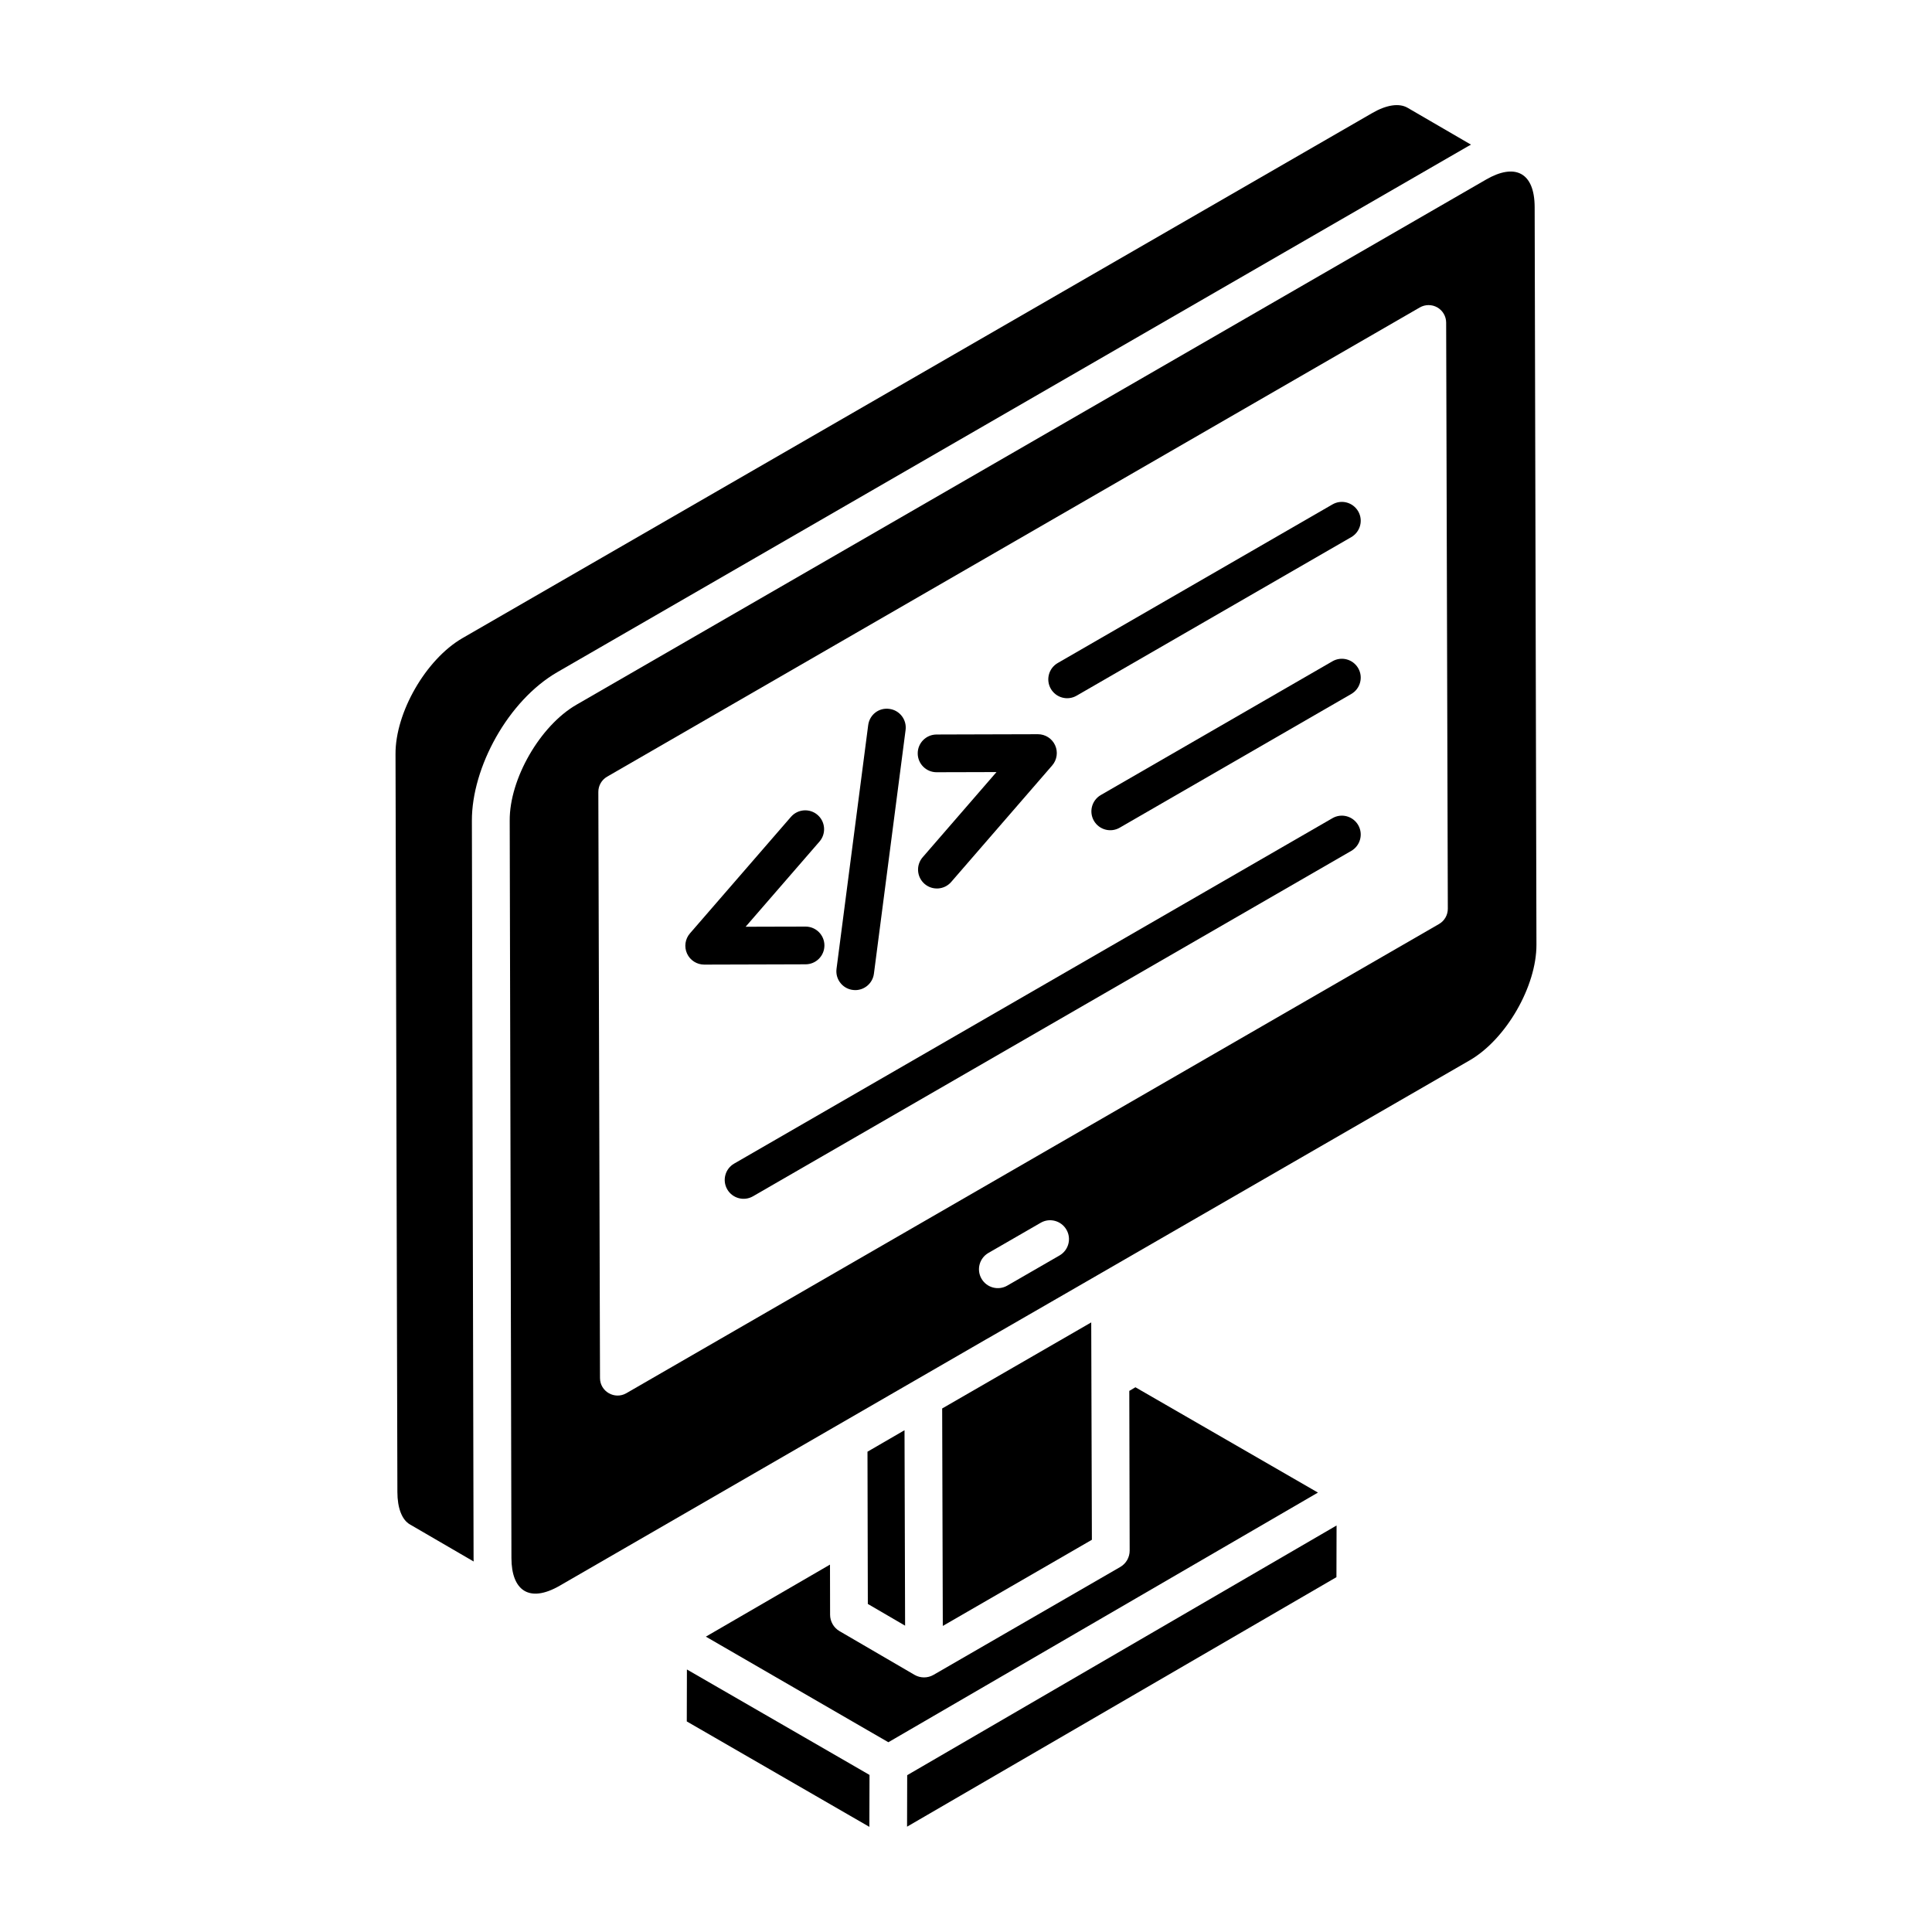
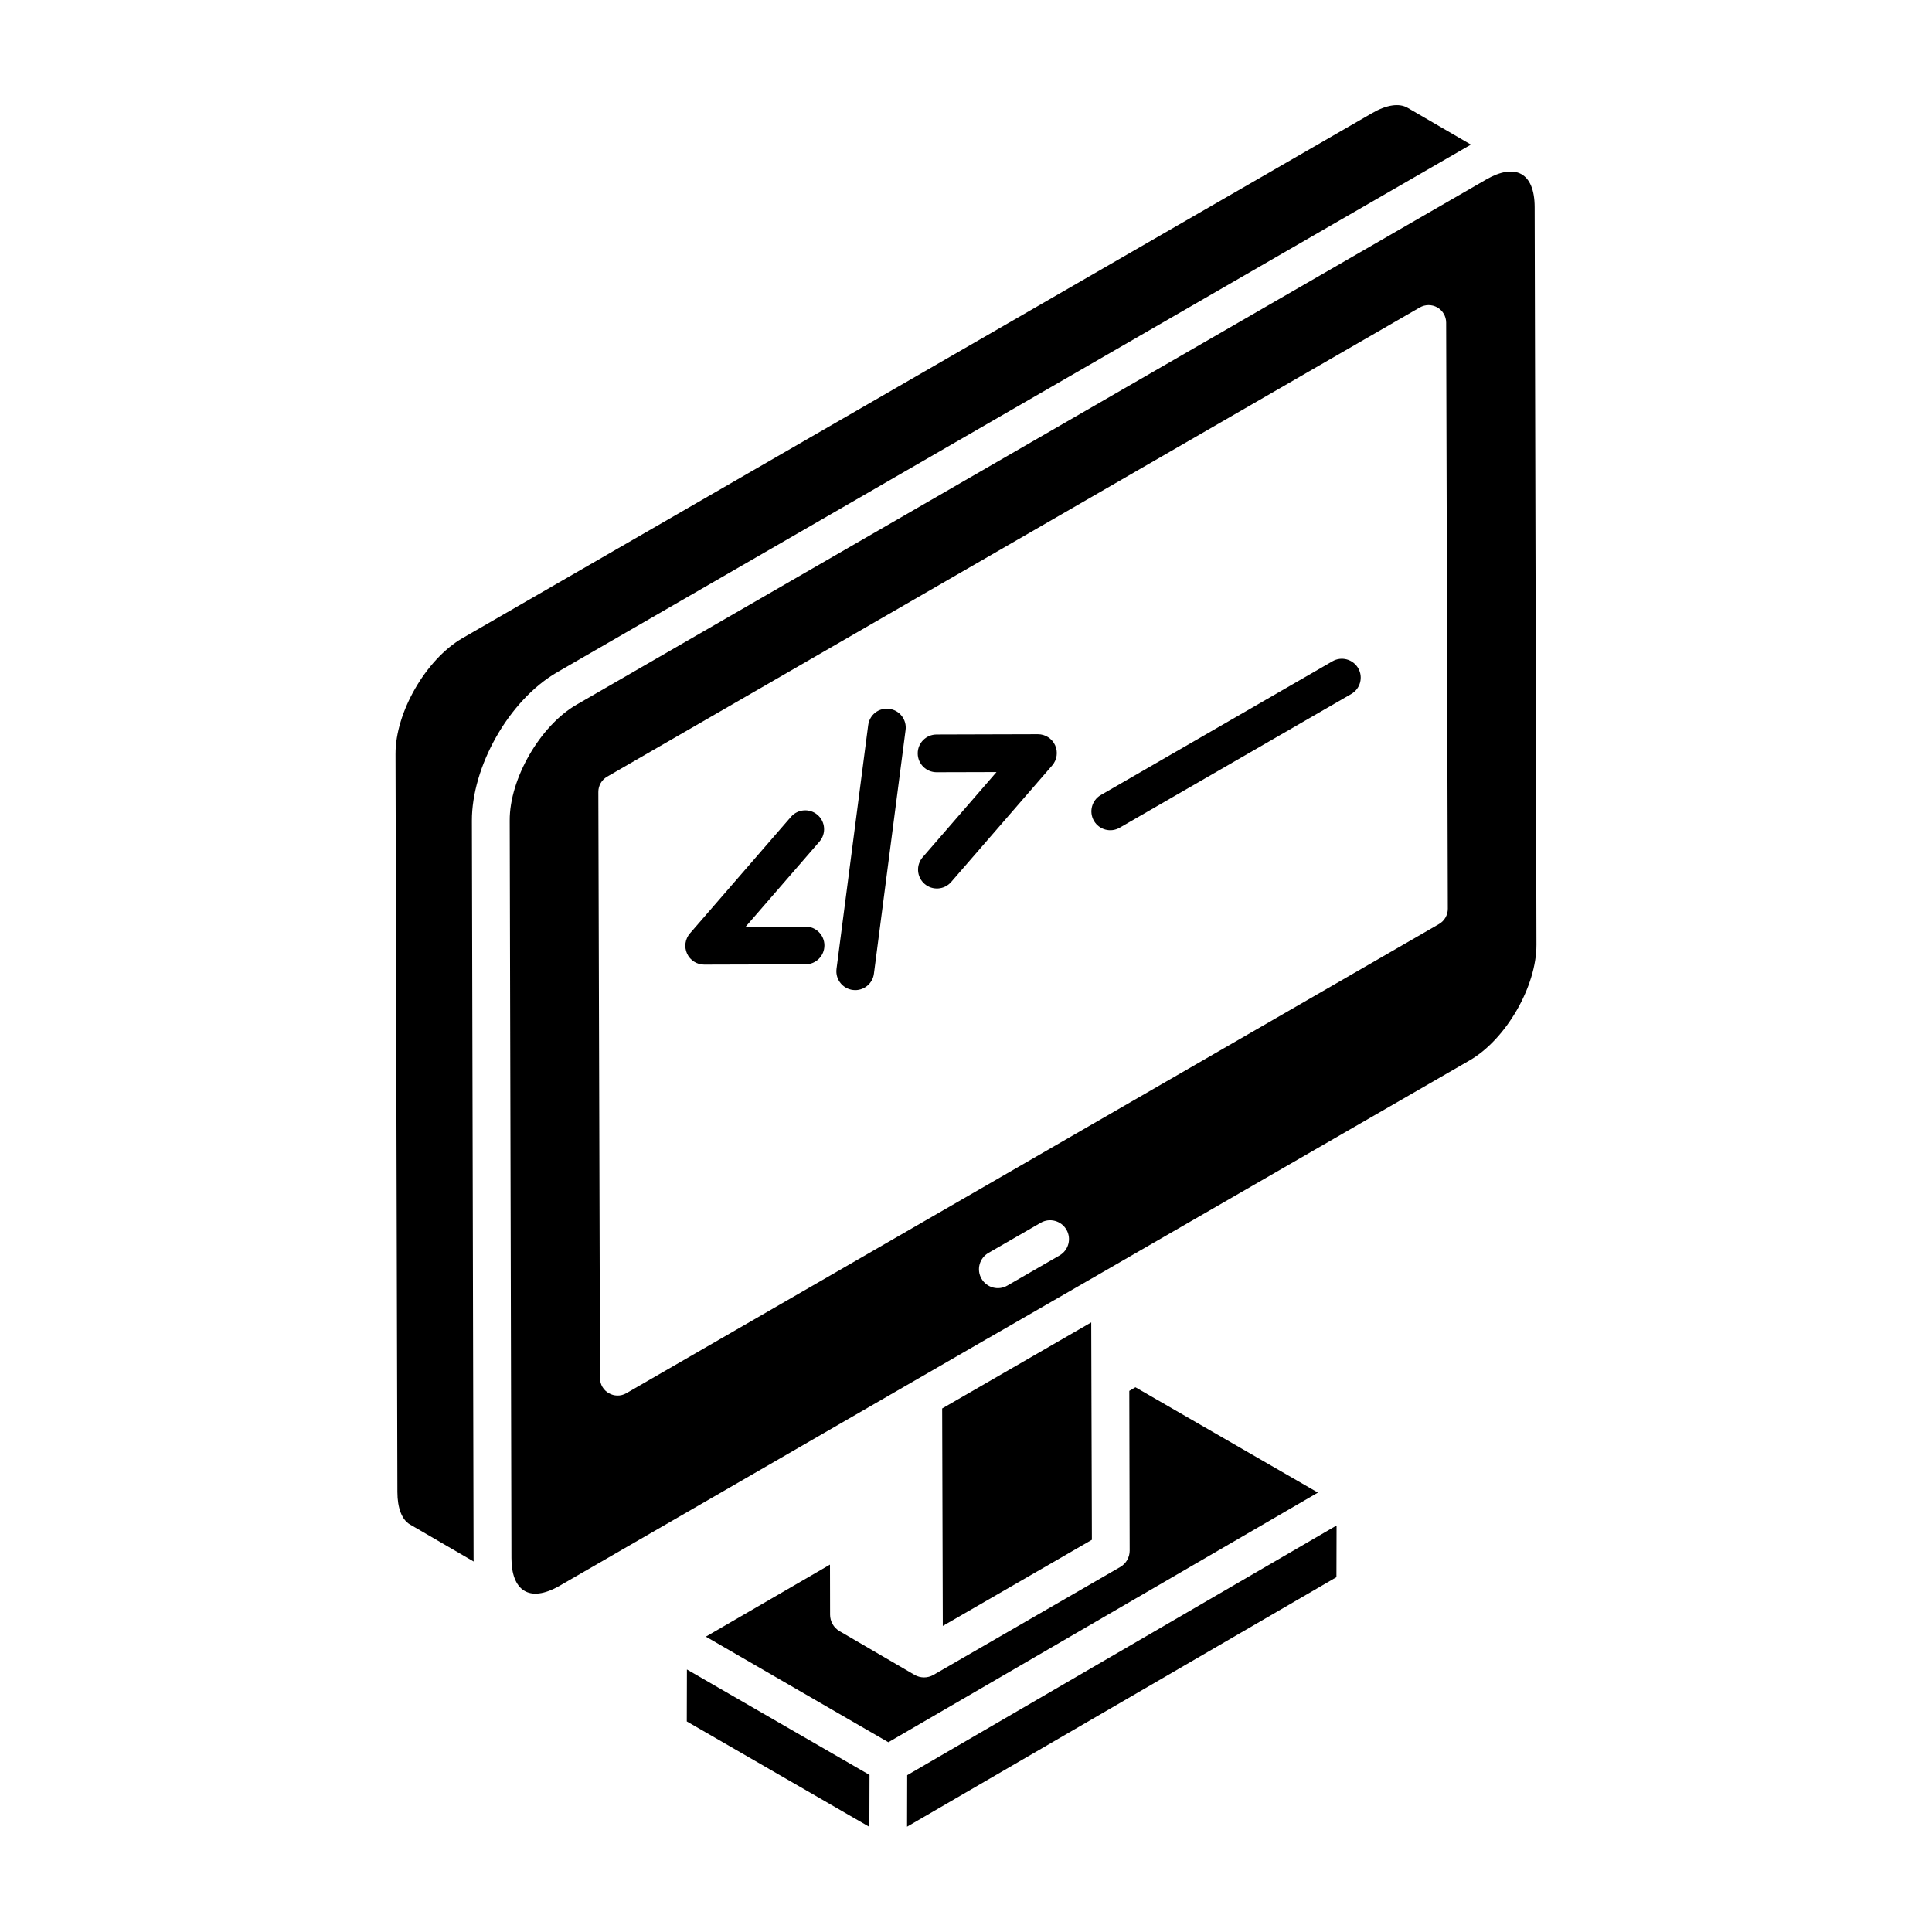
<svg xmlns="http://www.w3.org/2000/svg" fill="#000000" width="800px" height="800px" version="1.1" viewBox="144 144 512 512">
  <g>
    <path d="m384.38 628.09 113.79-66.125 0.035-13.695-113.79 66.172z" />
    <path d="m433.36 552.06-0.172-57.609-39.504 22.809 0.168 57.629 17.797-10.281z" />
    <path d="m326.04 586.43-0.035 13.766 48.387 27.941 0.039-13.762-4.879-2.824z" />
    <path d="m444.9 511.64-1.625 0.961 0.098 42.309v0.02c0.004 1.785-0.945 3.441-2.5 4.34l-49.492 28.594c-1.57 0.902-3.481 0.875-4.996 0.004-8.633-5.031-20.938-12.203-19.922-11.613-1.574-0.918-2.477-2.617-2.481-4.312l-0.027-13.305-32.895 19.09 42.785 24.758 5.582 3.223 113.84-66.16z" />
-     <path d="m383.86 574.82c-0.012-3.801-0.156-53.312-0.152-51.797-0.953 0.551-10.77 6.25-9.816 5.695 0.008 4.191 0.098 42.812 0.094 40.344z" />
    <path d="m291.76 322.09 241.09-139.22c0.328-0.184 0.652-0.367 0.98-0.535l-16.809-9.773c-2.242-1.293-5.609-0.797-9.422 1.43-186.37 107.56-54.176 31.27-241.11 139.16-9.633 5.613-17.734 19.68-17.672 30.691l0.496 195.54c0 4.273 1.215 7.41 3.34 8.617l16.871 9.812c-0.008-0.277-0.016-0.551-0.02-0.828-0.047-20.043 0.168 72.48-0.449-195.48-0.039-14.094 9.562-31.84 22.703-39.414z" />
    <path d="m550.7 198.9c-0.02-9.32-5.293-11.688-12.844-7.332l-241.09 139.19c-9.633 5.562-17.75 19.652-17.688 30.688 0.629 267.89 0.41 175.5 0.457 195.48 0.02 8.398 4.562 12.066 12.844 7.277 341.91-197.55-77.336 44.652 241.08-139.19 9.633-5.555 17.746-19.602 17.715-30.668zm-125.91 277.81-13.852 7.992c-2.367 1.367-5.434 0.582-6.828-1.832-1.383-2.391-0.562-5.449 1.832-6.828l13.852-7.992c2.379-1.387 5.438-0.562 6.828 1.832 1.379 2.391 0.562 5.445-1.832 6.828zm100.57-87.836-215.37 124.34c-3.082 1.777-6.977-0.434-6.984-4.019l-0.441-155.32c-0.004-1.668 0.883-3.211 2.328-4.047l215.37-124.35c1.434-0.824 3.211-0.832 4.652-0.004 1.438 0.832 2.328 2.363 2.332 4.023l0.441 155.33c0.004 1.668-0.883 3.211-2.328 4.047z" />
-     <path d="m497.11 360.83-158.55 91.535c-2.391 1.383-3.211 4.438-1.832 6.828 1.387 2.398 4.449 3.207 6.828 1.832l158.55-91.535c2.391-1.383 3.211-4.438 1.832-6.828-1.387-2.398-4.449-3.219-6.828-1.832z" />
    <path d="m497.11 319.25-61.379 35.441c-2.391 1.383-3.211 4.438-1.832 6.828 1.387 2.398 4.449 3.207 6.828 1.832l61.379-35.441c2.391-1.383 3.211-4.438 1.832-6.828-1.387-2.398-4.449-3.211-6.828-1.832z" />
-     <path d="m497.11 277.68-72.801 42.027c-2.391 1.383-3.211 4.438-1.832 6.828 1.387 2.398 4.449 3.207 6.828 1.832l72.801-42.027c2.391-1.383 3.211-4.438 1.832-6.828-1.387-2.398-4.449-3.219-6.828-1.832z" />
    <path d="m362.48 394.54c-0.008-2.758-2.246-4.984-5-4.984-0.957 0-16.84 0.043-15.883 0.043l19.578-22.578c1.805-2.09 1.582-5.242-0.504-7.055-2.078-1.805-5.238-1.582-7.055 0.504l-26.773 30.887c-1.285 1.484-1.582 3.578-0.766 5.359 0.816 1.777 2.594 2.914 4.547 2.914 0.957 0 27.828-0.078 26.871-0.078 2.762-0.008 4.992-2.25 4.984-5.012z" />
    <path d="m392.2 348.65c0.957 0 16.84-0.043 15.883-0.043l-19.57 22.578c-1.805 2.09-1.582 5.242 0.504 7.055 2.074 1.797 5.231 1.594 7.055-0.504l26.77-30.887c1.285-1.484 1.582-3.578 0.766-5.359-0.816-1.777-2.594-2.914-4.547-2.914-0.957 0-27.828 0.078-26.871 0.078-2.762 0.008-4.996 2.25-4.984 5.016 0.008 2.754 2.246 4.981 4.996 4.981z" />
    <path d="m370.65 406.39c2.477 0 4.625-1.836 4.949-4.356l8.391-64.574c0.355-2.738-1.57-5.25-4.312-5.598-2.801-0.375-5.242 1.566-5.598 4.312l-8.391 64.574c-0.391 2.992 1.934 5.641 4.961 5.641z" />
  </g>
</svg>